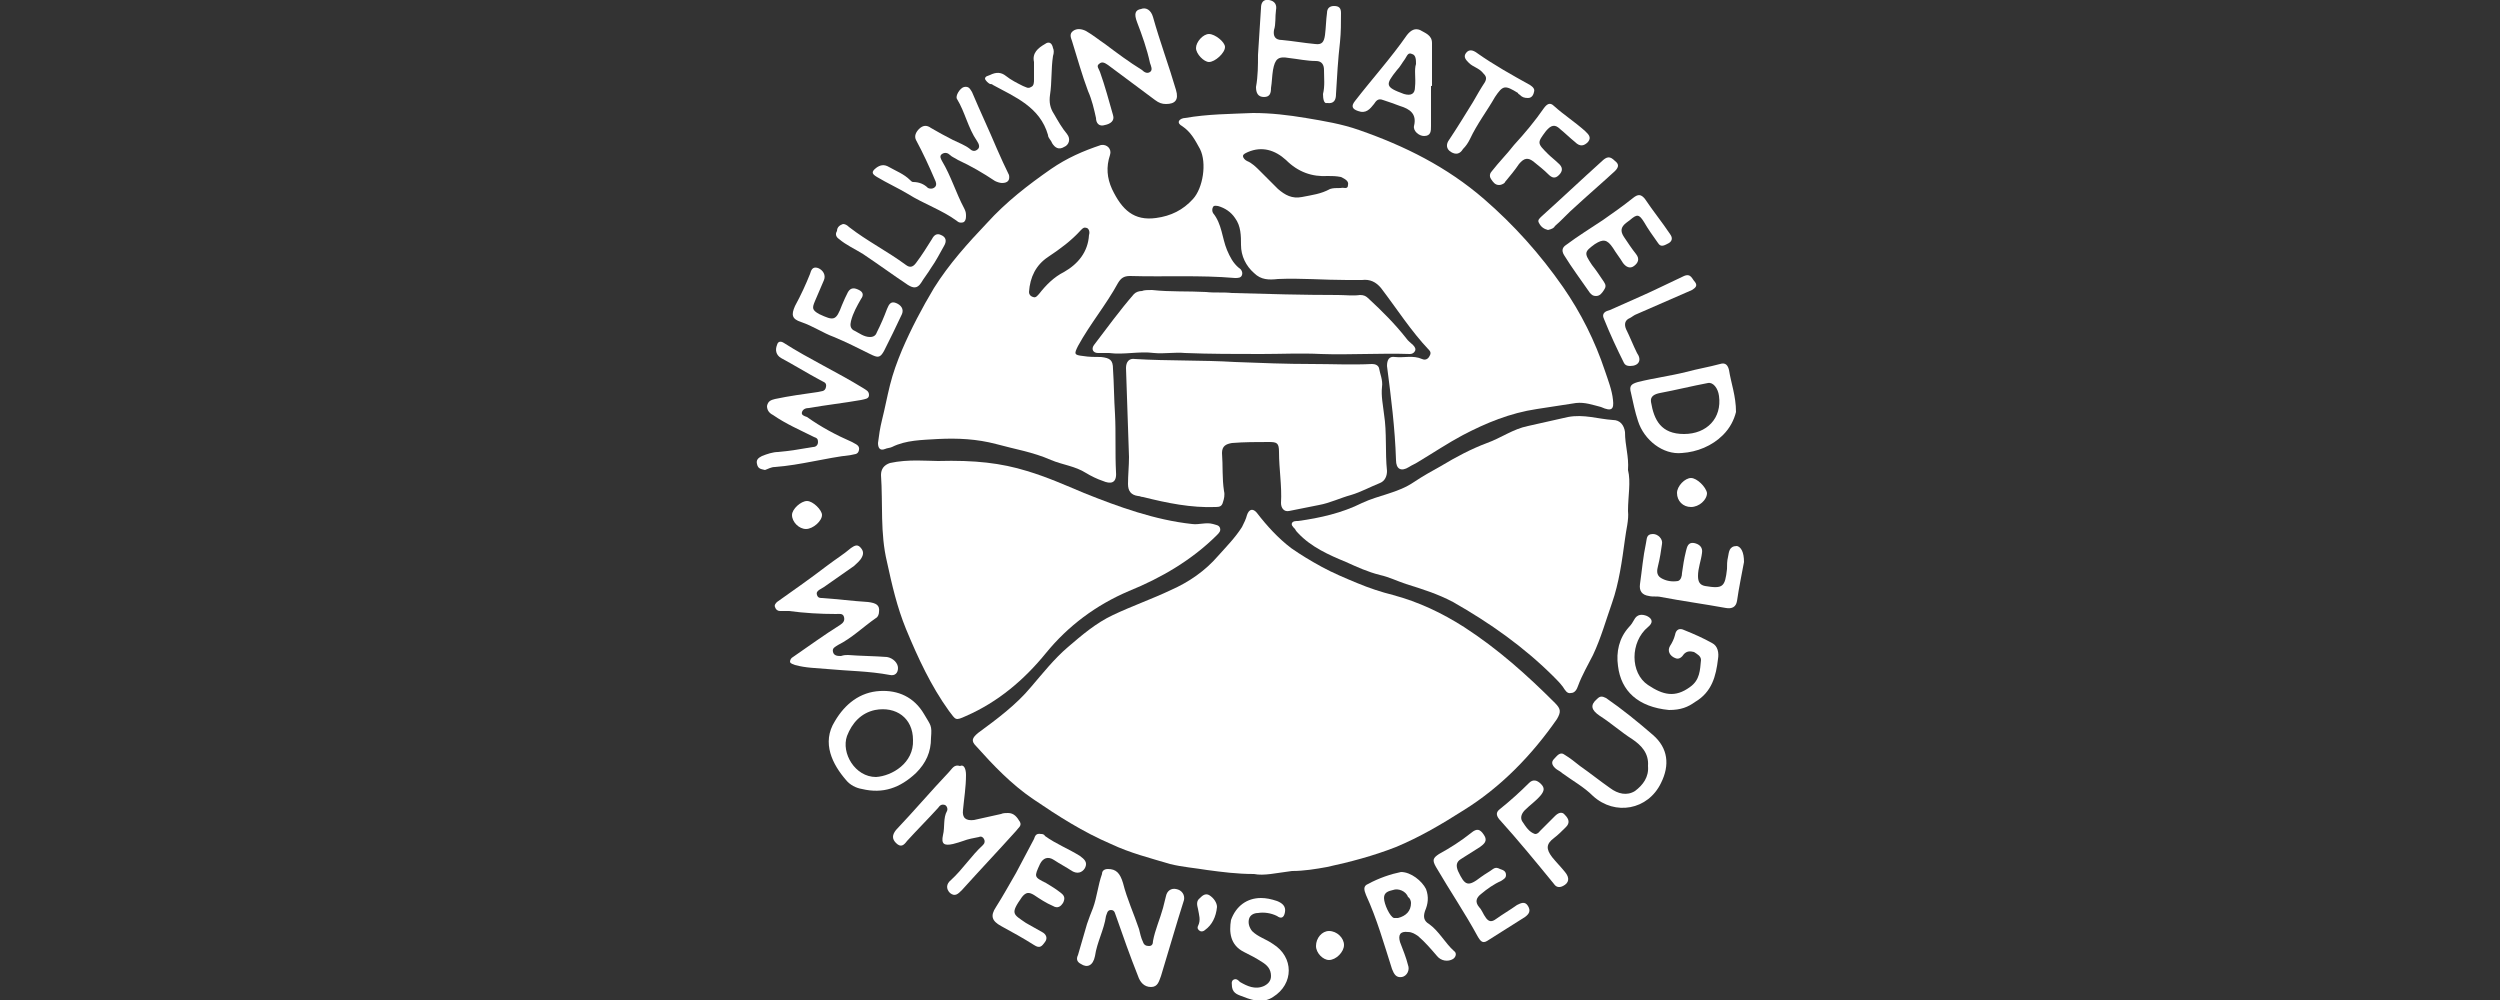
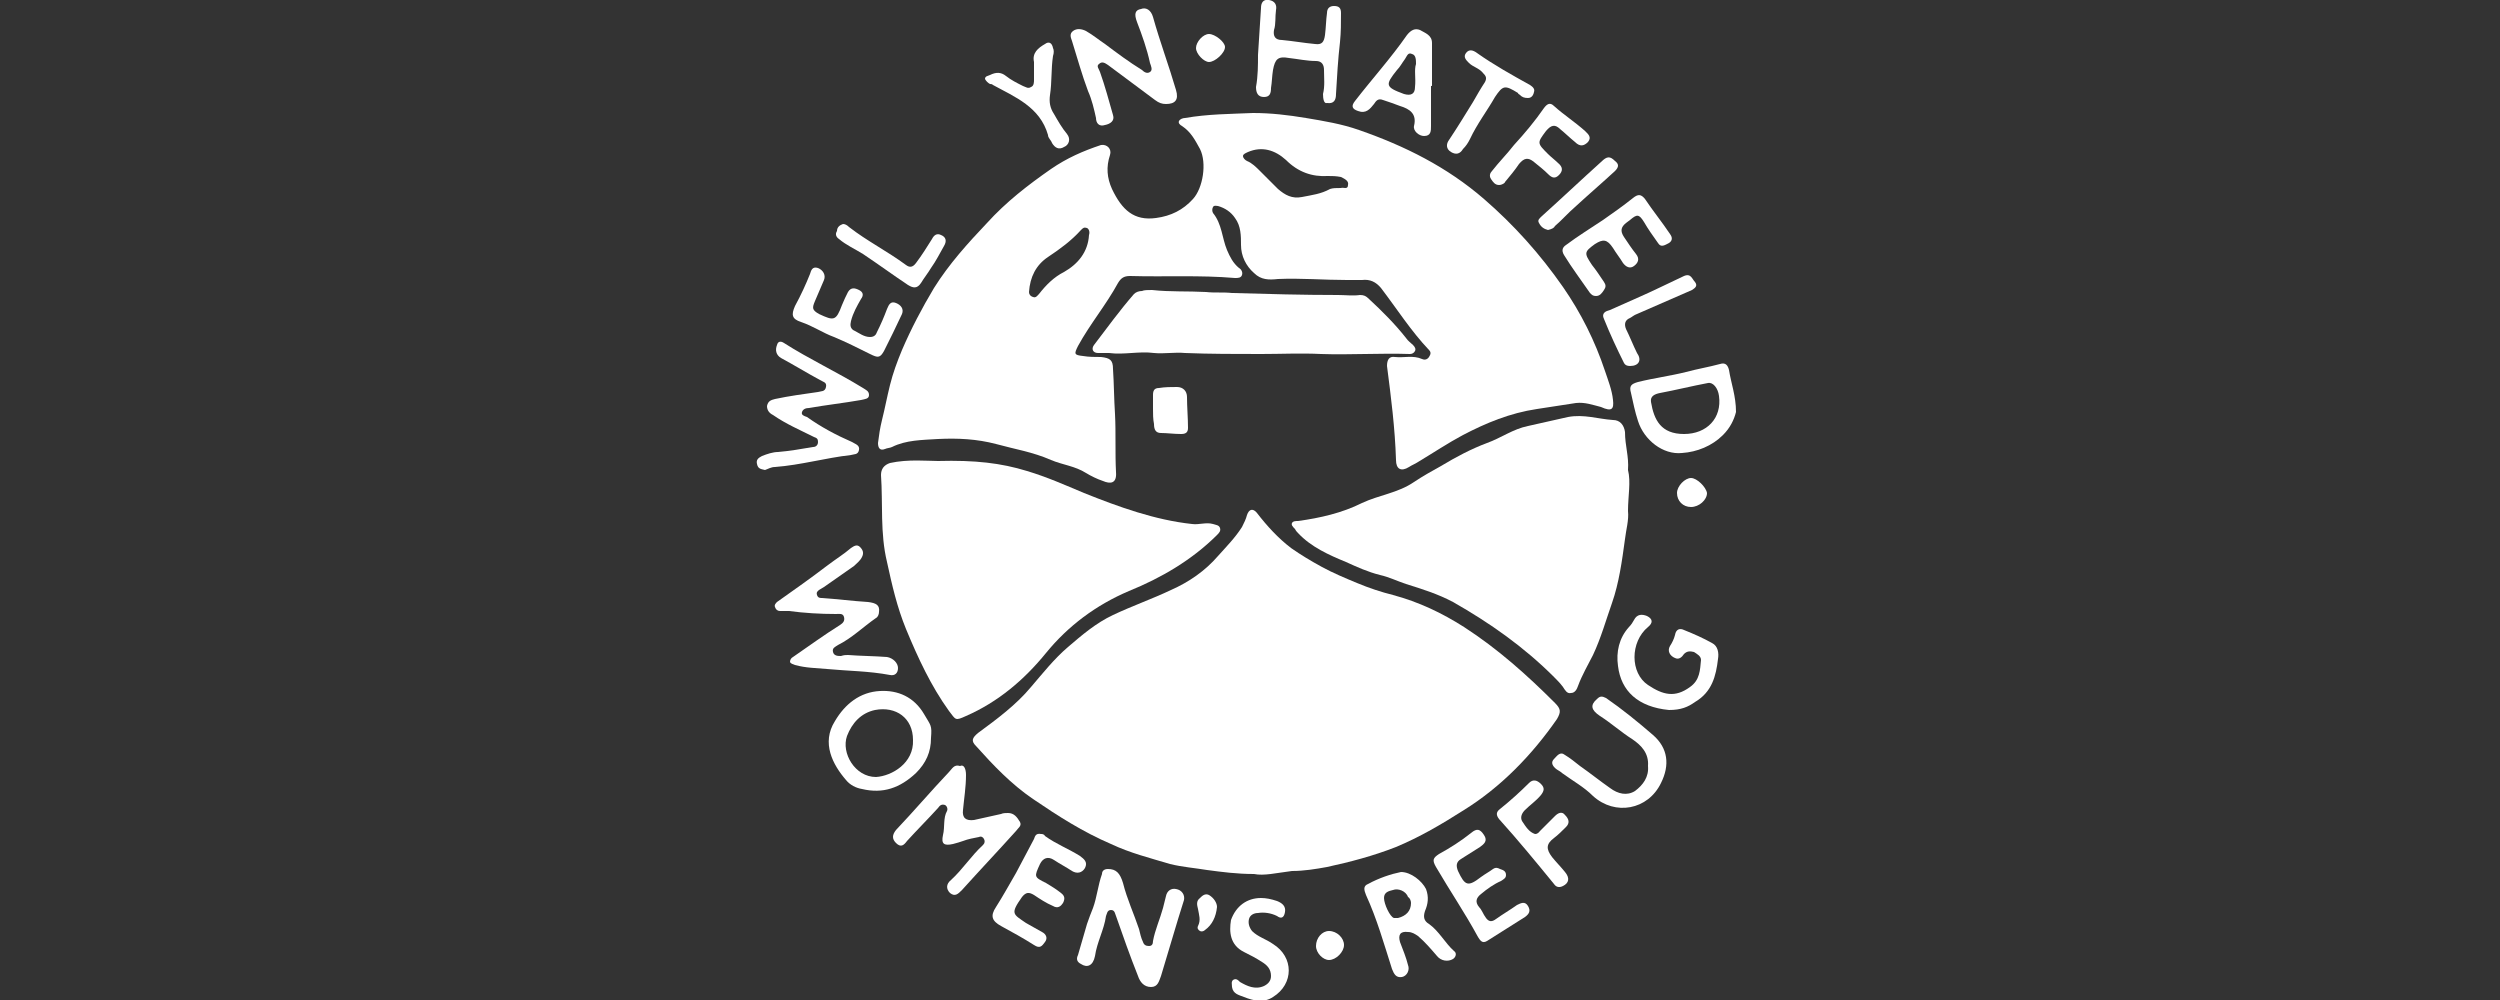
<svg xmlns="http://www.w3.org/2000/svg" version="1.1" id="Layer_1" x="0px" y="0px" viewBox="0 0 250 100" style="enable-background:new 0 0 250 100;" xml:space="preserve">
  <rect x="0" y="0" width="250" height="100" fill="#333333" stroke="none" />
  <style type="text/css">
	.st0{fill:#FFFFFF;}
</style>
  <g>
    <path class="st0" d="M125.4,87.4c-1.7,0-3.2-0.2-4.7-0.4c-1.2-0.2-2.5-0.3-3.7-0.6c-2-0.6-4-1.1-5.9-2c-2.8-1.2-5.3-2.8-7.8-4.5   c-2.2-1.5-4-3.4-5.7-5.3c-0.5-0.5-0.4-0.8,0.2-1.3c1.9-1.4,3.8-2.8,5.3-4.6c1.2-1.4,2.3-2.8,3.7-4c1.4-1.2,2.8-2.4,4.5-3.2   c1.9-0.9,3.9-1.6,5.8-2.5c1.8-0.8,3.4-1.9,4.7-3.4c0.8-0.9,1.7-1.8,2.4-2.9c0.2-0.4,0.4-0.8,0.5-1.2c0.2-0.6,0.6-0.7,1-0.2   c1,1.3,2.1,2.5,3.4,3.5c1,0.7,2,1.3,3.1,1.9c1.1,0.6,2.3,1.1,3.5,1.6c1.2,0.5,2.4,0.9,3.6,1.2c2.6,0.7,4.9,1.8,7.1,3.2   c3.4,2.2,6.3,4.8,9.1,7.6c0.6,0.6,0.6,0.9,0.2,1.6c-2.5,3.6-5.6,6.8-9.3,9.1c-2.2,1.4-4.4,2.7-6.8,3.7c-2.3,0.9-4.6,1.5-6.9,2   c-1.1,0.2-2.3,0.4-3.5,0.4C127.6,87.3,126.4,87.6,125.4,87.4z" />
    <path class="st0" d="M93.8,46.1c3.7-0.1,6.3,0.2,8.9,1c2,0.6,3.8,1.4,5.7,2.2c3.5,1.4,7.1,2.7,10.8,3.1c0.7,0.1,1.4-0.2,2.1,0   c0.3,0.1,0.6,0.1,0.7,0.4c0.1,0.3-0.1,0.5-0.3,0.7c-2.5,2.5-5.6,4.3-8.8,5.6c-3.3,1.4-6.1,3.5-8.3,6.2c-2.2,2.7-4.8,4.9-8,6.3   c-1.1,0.5-1,0.4-1.7-0.5c-1.8-2.5-3.1-5.3-4.3-8.2c-0.9-2.2-1.4-4.4-1.9-6.7c-0.7-2.9-0.4-5.8-0.6-8.7c0-0.6,0.3-1,0.9-1.2   C90.8,45.9,92.8,46.1,93.8,46.1z" />
    <path class="st0" d="M162.8,47c0.3,1.2,0,2.6,0,4.1c0.1,0.9-0.2,1.9-0.3,2.8c-0.3,2.2-0.6,4.4-1.3,6.4c-0.6,1.7-1.1,3.5-1.9,5.2   c-0.5,1-1.1,2-1.5,3.1c-0.1,0.3-0.3,0.7-0.7,0.7c-0.4,0.1-0.6-0.3-0.8-0.6c-0.3-0.4-0.6-0.7-0.9-1c-3-3-6.4-5.4-10.1-7.5   c-1.5-0.8-3.1-1.3-4.7-1.8c-0.9-0.3-1.7-0.7-2.6-0.9c-1.2-0.3-2.3-0.8-3.4-1.3c-1.7-0.7-3.5-1.5-4.8-2.9c-0.1-0.1-0.2-0.2-0.3-0.4   c-0.2-0.2-0.4-0.4-0.3-0.6c0.1-0.2,0.4-0.2,0.6-0.2c2.2-0.3,4.4-0.8,6.4-1.8c1.7-0.8,3.6-1,5.2-2.1c0.9-0.6,1.8-1.1,2.7-1.6   c1.5-0.9,3-1.7,4.6-2.3c1.4-0.5,2.6-1.4,4.1-1.7c1.3-0.3,2.7-0.6,4-0.9c1.6-0.3,3,0.2,4.5,0.3c0.7,0,1.1,0.5,1.2,1.2   C162.5,44.6,162.9,45.6,162.8,47z" />
-     <path class="st0" d="M112.9,45.7c-0.1-3-0.2-5.9-0.3-8.9c0-0.6,0.3-1,0.9-0.9c3.3,0.2,6.7,0.1,10,0.3c2.6,0.1,5.1,0.2,7.7,0.2   c2,0,4,0.1,6,0c0.3,0,0.6,0.1,0.7,0.4c0.1,0.6,0.4,1.2,0.3,1.9c-0.1,0.9,0.1,1.8,0.2,2.7c0.3,1.9,0.1,3.8,0.3,5.7   c0,0.5-0.2,1-0.7,1.2c-1,0.4-1.9,0.9-2.9,1.2c-1.1,0.3-2.1,0.8-3.2,1c-1,0.2-2,0.4-3,0.6c-0.5,0.1-0.8-0.3-0.8-0.8   c0.1-1.7-0.2-3.4-0.2-5.1c0-0.9-0.2-1-1-1c-1.2,0-2.5,0-3.7,0.1c-0.6,0.1-1,0.3-1,1c0.1,1.3,0,2.5,0.2,3.8c0.1,0.4,0,0.8-0.1,1.1   c-0.1,0.4-0.3,0.5-0.7,0.5c-2.5,0.1-4.9-0.4-7.3-1c-0.2,0-0.3-0.1-0.5-0.1c-0.7-0.1-1-0.5-1-1.2C112.8,47.5,112.9,46.6,112.9,45.7z   " />
    <path class="st0" d="M115.2,29c1.8,0.2,3.6,0.1,5.4,0.2c0.9,0.1,1.7,0,2.6,0.1c3.5,0.1,7.1,0.2,10.6,0.2c0.7,0,1.5,0.1,2.2,0   c0.4,0,0.6,0.1,0.9,0.4c1.3,1.2,2.6,2.5,3.7,3.9c0.2,0.3,0.5,0.5,0.7,0.7c0.2,0.2,0.3,0.4,0.2,0.6c-0.1,0.2-0.3,0.3-0.5,0.3   c-3-0.1-6,0.1-8.9,0c-2-0.1-4,0-6,0c-2.5,0-5.1,0-7.6-0.1c-1-0.1-2.1,0.1-3.1,0c-1.5-0.2-3,0.2-4.5,0c-0.4,0-0.8,0-1.1,0   c-0.5,0-0.7-0.4-0.4-0.8c1.3-1.7,2.6-3.5,4-5.1c0.2-0.2,0.5-0.3,0.8-0.3C114.4,29,114.8,29,115.2,29z" />
    <path class="st0" d="M84.8,65.5c1.3,0.1,2.6,0.1,3.9,0.2c0.6,0.1,1.1,0.6,1.1,1.1c0,0.5-0.3,0.8-0.8,0.7c-2.1-0.4-4.2-0.4-6.3-0.6   c-1.1-0.1-2.1-0.1-3.2-0.4c-0.2-0.1-0.4-0.1-0.5-0.3c0-0.2,0.1-0.4,0.3-0.5c1.6-1.1,3.1-2.2,4.7-3.2c0.3-0.2,0.5-0.4,0.4-0.8   c-0.1-0.4-0.5-0.3-0.8-0.3c-1.6,0-3.2-0.1-4.7-0.3c-0.3,0-0.6,0-0.9,0c-0.2,0-0.4-0.1-0.5-0.4c-0.1-0.2,0.1-0.4,0.2-0.5   c1.7-1.2,3.4-2.4,5.1-3.7c0.8-0.6,1.6-1.1,2.3-1.7c0.3-0.2,0.6-0.4,0.9-0.1c0.3,0.3,0.4,0.6,0.2,1c-0.2,0.4-0.5,0.6-0.8,0.9   c-1,0.7-2,1.4-3,2.1c-0.2,0.1-0.3,0.2-0.5,0.3c-0.1,0.1-0.3,0.2-0.2,0.5c0.1,0.3,0.3,0.3,0.5,0.3c1.5,0.1,3,0.3,4.6,0.4   c0.8,0.1,1.2,0.3,1.1,1c0,0.2-0.1,0.5-0.3,0.6c-1.3,0.9-2.4,2-3.8,2.7c-0.3,0.2-0.6,0.3-0.5,0.7c0.1,0.4,0.5,0.4,0.8,0.4   C84.4,65.5,84.6,65.5,84.8,65.5C84.8,65.5,84.8,65.5,84.8,65.5z" />
-     <path class="st0" d="M100.2,18.3c-0.2,0-0.5-0.1-0.7-0.2c-1.2-0.8-2.4-1.5-3.7-2.1c-0.3-0.2-0.6-0.3-0.8-0.5   c-0.2-0.2-0.5-0.3-0.8-0.1c-0.3,0.2-0.1,0.5,0,0.7c0.9,1.5,1.4,3.2,2.2,4.7c0.1,0.2,0.2,0.4,0.2,0.7c0,0.3,0,0.5-0.2,0.7   c-0.2,0.1-0.5,0.1-0.7-0.1c-1.5-1.1-3.3-1.7-4.9-2.7c-1-0.6-2.1-1.1-3.1-1.7c-0.5-0.3-0.6-0.5-0.1-0.9c0.4-0.3,0.8-0.4,1.3-0.1   c0.7,0.4,1.5,0.7,2.1,1.3c0.1,0.1,0.2,0.2,0.3,0.2c0.6,0,1.1,0.2,1.5,0.6c0.2,0.1,0.5,0.1,0.7-0.1c0.2-0.2,0.1-0.5,0-0.7   c-0.6-1.4-1.2-2.7-1.9-4c-0.2-0.4,0-0.8,0.3-1.1c0.4-0.4,0.8-0.4,1.2-0.1c0.7,0.4,1.4,0.8,2.2,1.2c0.6,0.3,1.2,0.5,1.7,0.9   c0.2,0.2,0.5,0.3,0.8,0c0.2-0.2,0.1-0.5-0.1-0.8c-0.9-1.3-1.2-2.9-2-4.2c-0.2-0.3,0.3-1.1,0.7-1.2c0.5-0.1,0.6,0.2,0.8,0.5   c0.8,1.9,1.7,3.8,2.5,5.7c0.4,0.9,0.8,1.8,1.2,2.6C101,18,100.8,18.3,100.2,18.3z" />
    <path class="st0" d="M76.5,47c-0.4-0.1-0.7-0.1-0.8-0.6c-0.1-0.4,0.1-0.6,0.5-0.8c0.5-0.2,1.1-0.4,1.6-0.4c1.2-0.1,2.3-0.3,3.5-0.5   c0.3,0,0.5-0.2,0.5-0.5c0-0.3-0.1-0.4-0.4-0.5c-1.4-0.7-2.8-1.3-4.1-2.2c-0.4-0.2-0.6-0.5-0.6-0.9c0.1-0.5,0.4-0.6,0.8-0.7   c1.4-0.3,2.9-0.5,4.3-0.7c0.3-0.1,0.7,0,0.8-0.5c0.1-0.5-0.3-0.5-0.6-0.7c-1.3-0.7-2.6-1.5-3.9-2.2c-0.5-0.3-0.6-0.8-0.4-1.3   c0.1-0.4,0.4-0.4,0.7-0.2c2.5,1.6,5.3,2.9,7.9,4.5c0.3,0.2,0.6,0.3,0.6,0.7c0,0.4-0.4,0.4-0.8,0.5c-1.7,0.3-3.5,0.5-5.2,0.8   c-0.3,0-0.6,0.1-0.7,0.4c-0.1,0.3,0.2,0.4,0.5,0.5c1.4,1,2.9,1.8,4.5,2.5c0.3,0.2,0.8,0.3,0.7,0.8c-0.1,0.5-0.5,0.4-0.8,0.5   c-2.6,0.3-5,1-7.6,1.2C77.1,46.7,76.8,46.9,76.5,47z" />
    <path class="st0" d="M110.8,86.9c0.8,0,1.2,0.4,1.5,1.4c0.4,1.6,1.1,3.1,1.6,4.6c0.1,0.4,0.2,0.9,0.4,1.3c0.1,0.3,0.3,0.4,0.6,0.4   c0.3,0,0.4-0.2,0.4-0.5c0.2-1.1,0.7-2.2,1-3.3c0.1-0.4,0.2-0.8,0.3-1.2c0.1-0.5,0.5-0.8,1-0.7c0.6,0.1,0.9,0.6,0.8,1.1   c-0.8,2.5-1.5,5-2.3,7.6c-0.2,0.5-0.3,1.1-1,1.1c-0.7,0-1.1-0.5-1.3-1.1c-0.8-2-1.5-4-2.2-6c-0.1-0.2-0.1-0.6-0.5-0.6   c-0.4,0-0.4,0.4-0.5,0.6c-0.2,1.4-0.9,2.6-1.1,4c-0.2,1-0.8,1.2-1.4,0.8c-0.4-0.2-0.5-0.5-0.3-0.9c0.3-1,0.6-2.1,0.9-3.1   c0.2-0.6,0.4-1.1,0.6-1.6c0.4-1.1,0.5-2.3,0.9-3.4C110.2,87.1,110.4,86.9,110.8,86.9z" />
    <path class="st0" d="M96.6,77.5c0,1.2-0.2,2.4-0.3,3.5c-0.1,0.8,0.3,1.1,1.1,1c0.9-0.2,1.8-0.4,2.7-0.6c0.2-0.1,0.5-0.1,0.7-0.1   c0.6,0,0.9,0.4,1.2,0.9c0.2,0.4-0.2,0.6-0.4,0.9c-1.8,2-3.6,3.9-5.4,5.9c-0.4,0.4-0.7,0.7-1.2,0.3c-0.4-0.4-0.4-0.9,0.1-1.3   c1.2-1.1,2-2.4,3.2-3.5c0.2-0.2,0.2-0.4,0.1-0.6c-0.1-0.2-0.3-0.3-0.5-0.2c-0.5,0.1-1.1,0.2-1.6,0.4c-0.3,0.1-0.6,0.2-1,0.3   c-0.9,0.2-1.2,0-1-0.9c0.2-0.8,0-1.7,0.4-2.4c0.1-0.2,0-0.5-0.2-0.6c-0.3-0.1-0.5,0-0.7,0.3c-1,1.1-2.1,2.2-3.1,3.3   c-0.3,0.4-0.6,0.7-1.1,0.2c-0.4-0.4-0.4-0.8,0-1.3c1.8-1.9,3.5-3.9,5.3-5.8c0.3-0.3,0.5-0.8,1.1-0.6C96.4,76.4,96.6,76.9,96.6,77.5   z" />
    <path class="st0" d="M116.6,10.4c-0.4,0-0.7-0.1-1.1-0.4c-1.6-1.2-3.1-2.3-4.7-3.5c-0.3-0.2-0.6-0.4-0.9-0.1   c-0.3,0.2,0,0.5,0.1,0.8c0.5,1.4,0.9,2.9,1.3,4.3c0.2,0.6-0.3,0.9-0.8,1c-0.6,0.2-0.9-0.2-0.9-0.7c-0.2-0.9-0.4-1.8-0.8-2.7   c-0.6-1.6-1.1-3.4-1.6-5c-0.1-0.3-0.3-0.7,0.1-1c0.4-0.3,0.9-0.2,1.3,0c0.7,0.4,1.3,0.9,1.9,1.3c1.2,0.9,2.4,1.8,3.7,2.6   c0.2,0.2,0.5,0.4,0.8,0.2c0.3-0.2,0.1-0.6,0-0.9c-0.3-1.4-0.8-2.8-1.3-4.1c-0.3-0.8-0.2-1.2,0.4-1.3c0.5-0.2,1,0.1,1.2,0.8   c0.7,2.5,1.6,4.9,2.3,7.3C117.9,10,117.5,10.4,116.6,10.4z" />
    <path class="st0" d="M166.9,71c-3.1-0.3-4.8-1.9-5.1-4.4c-0.2-1.4,0.1-2.8,1.1-3.9c0.2-0.2,0.4-0.5,0.5-0.7   c0.3-0.6,0.8-0.6,1.3-0.4c0.6,0.3,0.6,0.7,0.1,1.1c-1.8,1.5-1.8,4.6,0,5.8c1.5,1,2.7,1.3,4.2,0.2c1-0.7,1-1.7,1.1-2.7   c0-0.4-0.4-0.6-0.7-0.8c-0.4-0.1-0.7-0.1-1,0.2c-0.2,0.3-0.5,0.6-0.9,0.4c-0.5-0.2-0.8-0.7-0.5-1.2c0.2-0.3,0.4-0.7,0.5-1.1   c0.1-0.6,0.5-0.7,0.9-0.5c1,0.4,1.9,0.8,2.8,1.3c0.6,0.3,0.7,1,0.6,1.6c-0.2,1.7-0.6,3.3-2.3,4.3C168.8,70.7,168.1,71,166.9,71z" />
    <path class="st0" d="M132.3,9.4c0.2-0.8,0.1-1.6,0.1-2.4c0-0.5-0.2-0.9-0.8-0.9c-0.9,0-1.8-0.2-2.7-0.3c-1.1-0.2-1.4,0.1-1.6,1.2   c-0.1,0.6-0.1,1.2-0.2,1.8c0,0.5-0.1,0.9-0.7,0.9c-0.6,0-0.8-0.4-0.8-1c0.2-1.1,0.2-2.2,0.2-3.2c0.1-1.6,0.2-3.2,0.3-4.7   c0-0.5,0.2-0.9,0.8-0.8c0.6,0.1,0.8,0.5,0.7,1c-0.1,0.7,0,1.4-0.2,2c-0.1,0.6,0.1,1,0.8,1c1.1,0.1,2.2,0.3,3.3,0.4   c0.7,0.1,0.9-0.2,1-0.9c0.1-0.8,0.1-1.5,0.2-2.2c0-0.5,0.3-0.7,0.7-0.7c0.5,0,0.7,0.2,0.7,0.7c0,1,0,1.9-0.1,2.9   c-0.2,1.7-0.3,3.5-0.4,5.2c0,0.6-0.2,1-0.9,0.9C132.4,10.4,132.3,9.9,132.3,9.4z" />
    <path class="st0" d="M164.8,76.6c0.1-1.3-0.7-2.1-1.6-2.7c-1.1-0.7-2.1-1.6-3.2-2.3c-0.9-0.6-1-1.1-0.3-1.7   c0.3-0.3,0.5-0.3,0.9-0.1c1.6,1.1,3.2,2.4,4.7,3.7c1.5,1.3,1.7,3,0.8,4.8c-1.3,2.7-4.6,3.3-6.8,1.3c-0.9-0.9-2-1.5-3.1-2.3   c-0.2-0.2-0.5-0.3-0.7-0.5c-0.3-0.3-0.4-0.6-0.1-0.9c0.3-0.3,0.6-0.8,1.1-0.4c0.5,0.3,1,0.7,1.5,1.1c1,0.7,2,1.5,3,2.2   c0.8,0.6,1.7,0.8,2.5,0.3C164.3,78.5,164.9,77.7,164.8,76.6z" />
-     <path class="st0" d="M174.4,56.2c-0.2,1.1-0.5,2.5-0.7,3.9c-0.1,0.6-0.5,0.8-1.1,0.7c-2.2-0.4-4.4-0.7-6.5-1.1   c-0.4-0.1-0.8,0-1.2-0.1c-0.7-0.1-1-0.5-0.9-1.2c0.2-1.4,0.3-2.7,0.6-4.1c0.1-0.4,0-0.9,0.7-0.9c0.5,0,1,0.5,0.9,1   c-0.1,0.7-0.2,1.4-0.4,2.2c-0.1,0.4-0.2,0.9,0.3,1.2c0.5,0.3,1.1,0.4,1.7,0.3c0.3-0.1,0.4-0.5,0.4-0.8c0.1-0.7,0.2-1.4,0.4-2.2   c0.1-0.4,0.2-0.9,0.8-0.8c0.5,0.1,0.9,0.4,0.8,1c-0.1,0.8-0.4,1.5-0.4,2.3c0,0.6,0.2,0.9,0.7,1c1.8,0.3,2,0.1,2.2-1.7   c0-0.4,0-0.8,0.1-1.2c0.1-0.5,0.1-1.1,0.9-1.1C174.1,54.7,174.4,55.2,174.4,56.2z" />
    <path class="st0" d="M104.1,83.4c0.1,0,0.3,0,0.4,0.2c1.1,0.8,2.4,1.3,3.5,2c0.4,0.3,0.8,0.6,0.5,1.2c-0.3,0.5-0.8,0.6-1.3,0.3   c-0.6-0.4-1.2-0.7-1.8-1.1c-0.6-0.4-1.1-0.2-1.4,0.4c-0.6,1.3-0.6,1.3,0.6,1.9c0.5,0.3,1,0.6,1.5,1c0.4,0.3,0.4,0.6,0.2,1   c-0.2,0.3-0.5,0.6-1,0.3c-0.7-0.3-1.3-0.7-1.9-1.1c-0.5-0.3-0.8-0.3-1.2,0.2c-1.2,1.7-0.9,1.7,0.4,2.6c0.5,0.3,1.1,0.6,1.6,0.9   c0.4,0.2,0.6,0.6,0.3,1c-0.3,0.4-0.5,0.7-1.1,0.3c-1.1-0.7-2.2-1.3-3.3-1.9c-0.9-0.5-1.1-1-0.5-1.9c0.7-1.1,1.3-2.2,2-3.4   c0.6-1.1,1.2-2.3,1.8-3.4C103.5,83.6,103.6,83.3,104.1,83.4z" />
    <path class="st0" d="M159.6,29.6c-0.3,0-0.4-0.1-0.6-0.3c-0.9-1.3-1.8-2.5-2.6-3.8c-0.3-0.5-0.1-0.8,0.2-1c1.2-0.9,2.5-1.7,3.7-2.5   c1-0.7,2-1.4,3-2.2c0.5-0.4,0.8-0.4,1.2,0.1c0.8,1.2,1.7,2.3,2.5,3.5c0.3,0.4,0.2,0.7-0.1,0.9c-0.4,0.2-0.8,0.5-1.1,0   c-0.5-0.7-1-1.4-1.4-2.1c-0.5-0.8-0.7-0.8-1.4-0.2c-0.1,0.1-0.3,0.2-0.4,0.3c-0.5,0.4-0.6,0.8-0.2,1.4c0.4,0.6,0.8,1.2,1.2,1.7   c0.4,0.5,0.2,0.9-0.2,1.2c-0.4,0.3-0.8,0.1-1.1-0.3c-0.3-0.5-0.7-1-1-1.5c-0.6-0.9-1-0.9-1.8-0.4c-1.1,0.8-1.1,0.9-0.3,2.1   c0.4,0.5,0.8,1.1,1.2,1.7c0.2,0.3,0.2,0.5,0,0.8C160.2,29.3,160,29.6,159.6,29.6z" />
    <path class="st0" d="M150.6,87.5c0,0.3-0.2,0.4-0.5,0.6c-0.7,0.3-1.4,0.8-2,1.3c-0.5,0.4-0.6,0.8-0.2,1.3c0.3,0.3,0.4,0.7,0.7,1.1   c0.3,0.4,0.6,0.4,1,0.1c0.7-0.5,1.4-0.9,2.1-1.4c0.4-0.2,0.8-0.4,1.1,0.1c0.3,0.5,0.1,0.8-0.3,1.1c-1.3,0.8-2.5,1.6-3.8,2.4   c-0.5,0.3-0.7-0.1-0.9-0.4c-1.3-2.4-2.8-4.6-4.2-7c-0.4-0.7-0.3-0.9,0.3-1.3c1.1-0.6,2.2-1.3,3.2-2.1c0.6-0.5,0.9-0.4,1.3,0.2   c0.4,0.6,0,0.9-0.4,1.2c-0.6,0.4-1.3,0.8-1.9,1.2c-0.5,0.3-0.5,0.7-0.3,1.2c0.7,1.5,1,1.6,2.3,0.6c0.4-0.3,0.8-0.5,1.2-0.8   c0.3-0.2,0.5-0.1,0.7,0C150.3,87,150.6,87.1,150.6,87.5z" />
    <path class="st0" d="M87,33.7c0.4,0,0.6-0.2,0.7-0.5c0.4-0.8,0.7-1.5,1-2.3c0.2-0.5,0.4-0.8,0.9-0.6c0.5,0.2,0.8,0.6,0.6,1.1   c-0.6,1.3-1.2,2.5-1.8,3.7c-0.4,0.7-0.6,0.7-1.4,0.3c-1.2-0.6-2.4-1.2-3.6-1.7c-1.1-0.4-2.1-1.1-3.3-1.5c-0.9-0.3-1-0.7-0.6-1.6   c0.6-1.1,1.1-2.2,1.5-3.2c0.1-0.3,0.2-0.8,0.8-0.6c0.5,0.2,0.8,0.7,0.6,1.2c-0.3,0.7-0.6,1.4-0.9,2.1c-0.3,0.7-0.3,0.9,0.4,1.3   c1.5,0.7,1.7,0.7,2.3-0.9c0.2-0.5,0.4-0.9,0.6-1.3c0.3-0.5,0.7-0.4,1.1-0.2c0.4,0.2,0.5,0.5,0.2,0.9c-0.4,0.7-0.8,1.4-1,2.2   c-0.1,0.4-0.1,0.8,0.4,1C85.9,33.3,86.4,33.7,87,33.7z" />
    <path class="st0" d="M126.1,89.8c0.5,0,1,0.1,1.6,0.3c0.5,0.2,0.9,0.5,0.8,1.1c-0.1,0.6-0.4,0.7-0.8,0.4c-0.6-0.3-1.3-0.4-1.9-0.3   c-0.4,0-0.8,0.2-0.9,0.6c-0.1,0.4,0,0.8,0.3,1.2c0.6,0.6,1.4,0.8,2.1,1.3c2.1,1.3,2.1,4,0,5.3c-0.9,0.6-1.9,0.4-2.9,0   c-0.5-0.2-1.1-0.3-1.2-1c0-0.3-0.1-0.5,0.1-0.7c0.3-0.2,0.5,0,0.7,0.2c0.7,0.4,1.5,0.8,2.4,0.4c0.4-0.2,0.7-0.5,0.7-1   c0-0.7-0.4-1.1-0.9-1.4c-0.6-0.4-1.2-0.7-1.8-1c-1.4-0.7-1.5-2-1.3-3.2C123.6,90.6,124.7,89.8,126.1,89.8z" />
    <path class="st0" d="M153.5,83.4c0.3,0,0.4-0.2,0.5-0.3c0.5-0.5,1-1,1.5-1.5c0.3-0.3,0.7-0.5,1-0.1c0.4,0.4,0.5,0.8,0.1,1.2   c-0.4,0.4-0.8,0.8-1.2,1.1c-0.8,0.6-0.8,1.1-0.2,1.9c0.4,0.5,0.9,1,1.3,1.5c0.5,0.6,0.4,1.1-0.2,1.4c-0.4,0.2-0.7,0.1-0.9-0.2   c-1.8-2.2-3.6-4.4-5.5-6.5c-0.3-0.4-0.3-0.7,0.1-1c1-0.8,2-1.7,2.9-2.6c0.4-0.4,0.8-0.3,1.2,0.1c0.4,0.4,0.3,0.7,0,1.1   c-0.5,0.6-1.1,1-1.6,1.5c-0.3,0.3-0.5,0.7-0.3,1.1C152.6,82.7,152.9,83.2,153.5,83.4z" />
    <path class="st0" d="M149.9,18.5c-0.4,0-0.6-0.3-0.8-0.6c-0.2-0.3-0.1-0.6,0.1-0.8c0.7-0.9,1.5-1.7,2.2-2.6c1.1-1.2,2.1-2.4,3-3.7   c0.3-0.4,0.6-0.6,1-0.2c1,0.9,2.1,1.6,3.1,2.5c0.3,0.3,0.7,0.6,0.3,1.1c-0.4,0.4-0.8,0.5-1.3,0c-0.5-0.4-1-0.9-1.5-1.3   c-0.5-0.5-0.9-0.4-1.4,0.2c-0.9,1.2-0.9,1.2,0.2,2.3c0.3,0.3,0.7,0.6,1,0.9c0.5,0.4,0.5,0.8,0.1,1.2c-0.4,0.4-0.7,0.3-1.1-0.1   c-0.4-0.4-0.9-0.8-1.4-1.2c-0.6-0.5-1-0.4-1.5,0.2c-0.4,0.6-0.9,1.2-1.4,1.8C150.5,18.3,150.2,18.5,149.9,18.5z" />
    <path class="st0" d="M103.4,6.9c0-0.2,0-0.5,0-0.7c-0.2-0.9,0.4-1.4,1.1-1.8c0.4-0.3,0.7-0.1,0.8,0.4c0.1,0.2,0.1,0.5,0,0.8   c-0.2,1.3-0.1,2.6-0.3,3.9c-0.1,0.7,0,1.3,0.4,1.9c0.4,0.7,0.8,1.4,1.3,2c0.4,0.5,0.2,1.1-0.3,1.3c-0.5,0.3-0.9,0.1-1.2-0.4   c-0.1-0.3-0.4-0.5-0.4-0.8c-0.8-2.8-3.3-3.8-5.5-5c-0.1-0.1-0.2-0.1-0.3-0.1c-0.2-0.1-0.4-0.3-0.5-0.5c0-0.3,0.3-0.3,0.5-0.4   c0.6-0.3,1.1-0.3,1.6,0.1c0.5,0.4,1.1,0.7,1.7,1c0.3,0.1,0.5,0.3,0.8,0.1c0.3-0.1,0.3-0.5,0.3-0.7C103.4,7.6,103.4,7.2,103.4,6.9   C103.4,6.9,103.4,6.9,103.4,6.9z" />
    <path class="st0" d="M152.8,9.8c-0.4,0-0.6-0.1-0.8-0.3c-0.1-0.1-0.2-0.1-0.2-0.2c-1.3-0.8-1.5-0.8-2.3,0.4   c-0.8,1.4-1.8,2.7-2.5,4.2c-0.2,0.4-0.4,0.7-0.7,1c-0.3,0.5-0.7,0.6-1.2,0.3c-0.5-0.3-0.5-0.8-0.2-1.2c0.8-1.2,1.6-2.5,2.4-3.8   c0.4-0.7,0.8-1.4,1.2-2c0.2-0.4,0.1-0.6-0.2-0.9c-0.4-0.5-1-0.6-1.4-1c-0.3-0.3-0.6-0.6-0.3-1c0.3-0.4,0.7-0.3,1.1,0   c1.7,1.2,3.5,2.2,5.3,3.2c0.3,0.2,0.5,0.4,0.4,0.7C153.3,9.7,153,9.8,152.8,9.8z" />
    <path class="st0" d="M163,36.6c-0.3,0-0.5-0.1-0.6-0.3c-0.7-1.4-1.4-2.9-2-4.4c-0.3-0.6,0.2-0.8,0.6-0.9c0.9-0.4,1.8-0.8,2.7-1.2   c1.6-0.7,3.2-1.5,4.7-2.2c0.7-0.3,0.8,0.3,1.1,0.6c0.3,0.4,0,0.6-0.3,0.8c-1.8,0.8-3.7,1.6-5.5,2.4c-0.3,0.1-0.5,0.3-0.7,0.4   c-0.5,0.2-0.6,0.6-0.4,1.1c0.4,0.8,0.7,1.6,1.1,2.4C164.2,36,163.9,36.6,163,36.6z" />
    <path class="st0" d="M84.3,22.4c0.2,0,0.4,0.1,0.6,0.3c1.8,1.4,3.8,2.4,5.7,3.8c0.4,0.3,0.7,0.2,1-0.2c0.6-0.8,1.1-1.6,1.6-2.4   c0.2-0.4,0.5-0.6,0.9-0.4c0.5,0.2,0.6,0.6,0.3,1.1c-0.4,0.7-0.8,1.5-1.3,2.2c-0.3,0.5-0.7,1-1,1.5c-0.4,0.6-0.8,0.5-1.3,0.2   c-1.5-1-3-2.1-4.5-3.1c-0.8-0.5-1.7-0.9-2.4-1.5c-0.3-0.2-0.4-0.5-0.2-0.8C83.7,22.7,84,22.5,84.3,22.4z" />
    <path class="st0" d="M154.8,23c-0.4-0.1-0.7-0.3-0.9-0.7c-0.2-0.3,0.1-0.5,0.3-0.7c2-1.8,3.9-3.6,5.9-5.4c0.6-0.6,0.9-0.6,1.4-0.1   c0.4,0.3,0.4,0.6,0,1c-1.3,1.2-2.7,2.4-4,3.6c-0.7,0.6-1.3,1.3-2,1.9C155.4,22.8,155.2,22.9,154.8,23z" />
    <path class="st0" d="M169.1,50.7c-0.8,0-1.4-0.6-1.4-1.4c0-0.7,0.8-1.5,1.4-1.5c0.6,0,1.5,0.9,1.6,1.5   C170.7,50,169.9,50.7,169.1,50.7z" />
-     <path class="st0" d="M80.6,52.9c-0.7,0-1.4-0.7-1.4-1.4c0-0.6,0.9-1.4,1.5-1.4c0.6,0,1.5,0.9,1.5,1.4   C82.2,52.1,81.3,52.9,80.6,52.9z" />
    <path class="st0" d="M134.4,94.5c0,0.7-0.8,1.5-1.5,1.5c-0.6,0-1.3-0.7-1.3-1.4c0-0.8,0.6-1.5,1.3-1.5   C133.7,93.1,134.4,93.8,134.4,94.5z" />
    <path class="st0" d="M119.6,4.8c0-0.6,0.7-1.4,1.3-1.4c0.6,0,1.6,0.8,1.6,1.3c0,0.6-1,1.5-1.6,1.5C120.4,6.2,119.6,5.4,119.6,4.8z" />
    <path class="st0" d="M121.7,90.7c-0.1,1-0.5,1.8-1.2,2.3c-0.1,0.1-0.3,0.2-0.5,0.1c-0.2-0.1-0.3-0.3-0.2-0.5c0.3-0.6,0.1-1.1,0-1.7   c-0.1-0.4-0.2-0.8,0.2-1.1c0.2-0.2,0.5-0.5,0.9-0.3C121.4,89.8,121.7,90.3,121.7,90.7z" />
    <path class="st0" d="M161.3,40c-0.1-1-0.5-2-0.8-2.9c-1-3-2.4-5.8-4.2-8.4c-2.3-3.3-4.9-6.2-7.9-8.8c-3.7-3.2-7.9-5.3-12.5-6.9   c-1.7-0.6-3.5-0.9-5.3-1.2c-1.8-0.3-3.5-0.5-5.3-0.5c-2.3,0.1-4.5,0.1-6.8,0.5c-0.2,0-0.5,0.1-0.6,0.3c-0.1,0.2,0.1,0.4,0.3,0.5   c0.9,0.6,1.3,1.4,1.8,2.3c0.7,1.4,0.3,3.9-0.7,5c-1,1.1-2.2,1.7-3.7,1.9c-2.2,0.3-3.4-0.8-4.4-2.9c-0.5-1.1-0.6-2.2-0.2-3.4   c0.2-0.6-0.3-1.1-0.9-1c-1.8,0.6-3.4,1.3-5,2.4c-2.3,1.6-4.5,3.3-6.4,5.4c-1.9,2-3.8,4.1-5.3,6.5c-1.2,2-2.3,4.1-3.2,6.2   c-0.5,1.2-0.9,2.3-1.2,3.5c-0.3,1.2-0.5,2.3-0.8,3.5c-0.2,0.8-0.3,1.5-0.4,2.3c0,0.5,0.2,0.8,0.7,0.6c0.2-0.1,0.5-0.1,0.7-0.2   c1.4-0.7,3-0.7,4.6-0.8c2-0.1,3.9,0,5.8,0.5c1.8,0.5,3.7,0.8,5.5,1.6c1.2,0.5,2.4,0.6,3.5,1.3c0.5,0.3,1.1,0.6,1.7,0.8   c0.7,0.3,1.4,0.3,1.3-0.9c-0.1-1.9,0-3.9-0.1-5.8c-0.1-1.5-0.1-3-0.2-4.5c0-0.9-0.3-1.1-1.2-1.2c-0.6,0-1.2,0-1.8-0.1   c-0.9-0.1-0.9-0.2-0.5-1c1.2-2.2,2.8-4.1,4-6.3c0.3-0.5,0.6-0.7,1.2-0.7c3.5,0.1,7-0.1,10.5,0.2c0.3,0,0.6,0,0.7-0.3   c0.1-0.3-0.1-0.6-0.3-0.7c-0.6-0.5-0.9-1.1-1.2-1.8c-0.5-1.2-0.5-2.6-1.4-3.7c-0.1-0.2-0.1-0.4,0-0.6c0.1-0.2,0.4-0.1,0.5-0.1   c0.7,0.2,1.3,0.6,1.7,1.2c0.6,0.8,0.6,1.8,0.6,2.7c0,1.1,0.5,2.1,1.3,2.8c0.7,0.7,1.5,0.7,2.4,0.6c2.3-0.1,4.6,0.1,6.9,0.1   c0.5,0,1,0,1.5,0c0.8-0.1,1.4,0.2,1.9,0.8c1.6,2.1,3,4.3,4.8,6.2c0.2,0.2,0.2,0.4,0,0.7c-0.2,0.3-0.5,0.3-0.7,0.2   c-0.9-0.4-1.8-0.1-2.7-0.2c-0.6-0.1-0.8,0.3-0.8,0.9c0.4,3.1,0.8,6.2,0.9,9.4c0,0.9,0.5,1.2,1.3,0.7c0.3-0.2,0.6-0.3,0.9-0.5   c1.5-0.9,3-1.9,4.5-2.7c2.3-1.2,4.7-2.2,7.4-2.6c1.3-0.2,2.6-0.4,3.9-0.6c0.9-0.1,1.7,0.2,2.5,0.4C161.2,41.2,161.4,40.9,161.3,40z    M108.9,23.5c-0.1,1.7-1.1,2.9-2.5,3.7c-1,0.5-1.8,1.3-2.5,2.2c-0.2,0.2-0.3,0.4-0.6,0.3c-0.3-0.1-0.4-0.3-0.4-0.5   c0.1-1.5,0.7-2.7,1.9-3.5c1.2-0.8,2.3-1.6,3.3-2.7c0.2-0.2,0.3-0.3,0.6-0.2C108.9,22.9,109,23.2,108.9,23.5z M134.8,18.5   c0,0.5-0.5,0.2-0.7,0.3c-0.5,0-0.8,0-1.1,0.1c-0.9,0.5-1.8,0.6-2.8,0.8c-1,0.2-1.7-0.2-2.4-0.8c-0.6-0.6-1.2-1.2-1.8-1.8   c-0.4-0.4-0.8-0.8-1.3-1c-0.2-0.1-0.4-0.3-0.4-0.5c0-0.2,0.3-0.3,0.5-0.4c1.4-0.6,2.7-0.2,3.8,0.8c1.2,1.2,2.6,1.7,4.2,1.6   c0.4,0,0.8,0,1.3,0.1C134.5,17.9,134.9,18.1,134.8,18.5z" />
-     <path class="st0" d="M131.2,40.7c0-0.5,0-0.9,0-1.4c0-0.5,0.1-0.7,0.6-0.6c0.7,0.1,1.5,0,2.2,0c0.6,0,0.9,0.3,1,0.8   c0.2,1,0,2,0.1,3c0,0.4-0.4,0.6-0.7,0.6c-0.7,0-1.5,0.1-2.2,0c-0.6,0-1-0.4-0.9-1C131.2,41.6,131.2,41.2,131.2,40.7   C131.2,40.7,131.2,40.7,131.2,40.7z" />
    <path class="st0" d="M115.3,40.9c0-0.5,0-0.9,0-1.4c0-0.4,0.1-0.7,0.6-0.7c0.6-0.1,1.2-0.1,1.8-0.1c0.6,0,1,0.4,1,1   c0,1,0.1,2.1,0.1,3.1c0,0.5-0.3,0.6-0.7,0.6c-0.7,0-1.4-0.1-2-0.1c-0.5,0-0.7-0.3-0.7-0.9C115.3,41.9,115.3,41.4,115.3,40.9   C115.3,40.9,115.3,40.9,115.3,40.9z" />
    <path class="st0" d="M92.4,71.4c-1-1.7-2.6-2.4-4.4-2.3c-2,0.1-3.5,1.3-4.5,3c-1.4,2.2-0.2,4.4,1.1,5.9c0.4,0.5,1,0.8,1.6,0.9   c2.1,0.5,3.8-0.1,5.4-1.6c1-1,1.5-2.1,1.5-3.5C93.2,72.5,93.1,72.6,92.4,71.4z M87.6,77.7c-2.1,0-3.5-2.4-2.9-4.1   c0.5-1.3,1.4-2.3,2.8-2.6c2.1-0.4,3.8,0.8,3.8,3C91.4,76.3,89.2,77.6,87.6,77.7z" />
    <path class="st0" d="M172.9,37c-0.1-0.4-0.3-0.8-0.9-0.6c-1.1,0.3-2.3,0.5-3.4,0.8c-1.6,0.4-3.2,0.6-4.8,1   c-0.7,0.2-0.9,0.4-0.7,1.1c0.2,0.9,0.4,1.9,0.7,2.8c0.6,1.9,2.5,3.4,4.4,3.2c1.5-0.1,3-0.7,4.1-1.8c0.7-0.7,1.1-1.5,1.3-2.3   C173.6,39.6,173.1,38.3,172.9,37z M168.4,43.4c-2.3,0-3-1.4-3.3-3.2c-0.1-0.6,0.4-0.8,0.9-0.9c1.6-0.3,3.2-0.7,4.8-1   c0.5-0.1,1,0.5,1.1,1.3C172.2,41.8,170.7,43.4,168.4,43.4z" />
    <path class="st0" d="M145.4,95.1c-0.9-0.8-1.5-2-2.5-2.7c-0.5-0.3-0.6-0.7-0.4-1.3c0.3-0.7,0.4-1.4,0.1-2.2   c-0.4-0.8-1.5-1.7-2.5-1.7c-1,0.2-2.2,0.6-3.3,1.2c-0.5,0.2-0.4,0.6-0.2,1.1c1.1,2.4,1.8,4.9,2.6,7.4c0.2,0.5,0.4,0.9,1,0.8   c0.5-0.1,0.8-0.7,0.6-1.2c-0.2-0.8-0.5-1.5-0.8-2.3c-0.2-0.7,0-1.1,0.8-1c0.4,0,0.7,0.2,1,0.4c0.7,0.6,1.3,1.3,1.9,2   c0.4,0.5,1.1,0.6,1.6,0.3C145.6,95.7,145.7,95.3,145.4,95.1z M141.1,90.3c0,0.8-0.5,1.3-1.3,1.5c-0.1,0-0.2,0-0.4,0   c-0.4-0.1-1-1.4-1-2c0-0.6,0.5-0.7,0.9-0.8c0.5-0.2,1.3,0.1,1.5,0.7C141,89.8,141.1,90.1,141.1,90.3z" />
    <path class="st0" d="M143.2,8.6c0-1.4,0-2.9,0-4.3c0-0.8-0.7-1-1.2-1.3c-0.5-0.2-0.9,0-1.3,0.5c-1.6,2.3-3.5,4.4-5.2,6.6   c-0.4,0.5-0.3,0.8,0.3,1c0.8,0.3,1.2-0.2,1.6-0.7c0.2-0.3,0.4-0.6,0.9-0.4c0.6,0.2,1.2,0.4,1.7,0.6c1,0.3,1.7,0.8,1.4,2   c-0.1,0.5,0.5,1,1,1c0.7,0,0.7-0.5,0.7-1c0-1.4,0-2.7,0-4.1C143.1,8.6,143.1,8.6,143.2,8.6z M141.5,8.7c0,0.7-0.4,0.9-1.1,0.7   c-1.9-0.7-1.9-0.9-0.7-2.4c0.3-0.3,0.5-0.7,0.8-1.1c0.2-0.3,0.3-0.7,0.7-0.5c0.4,0.1,0.4,0.6,0.4,1C141.4,7,141.6,7.8,141.5,8.7z" />
  </g>
</svg>